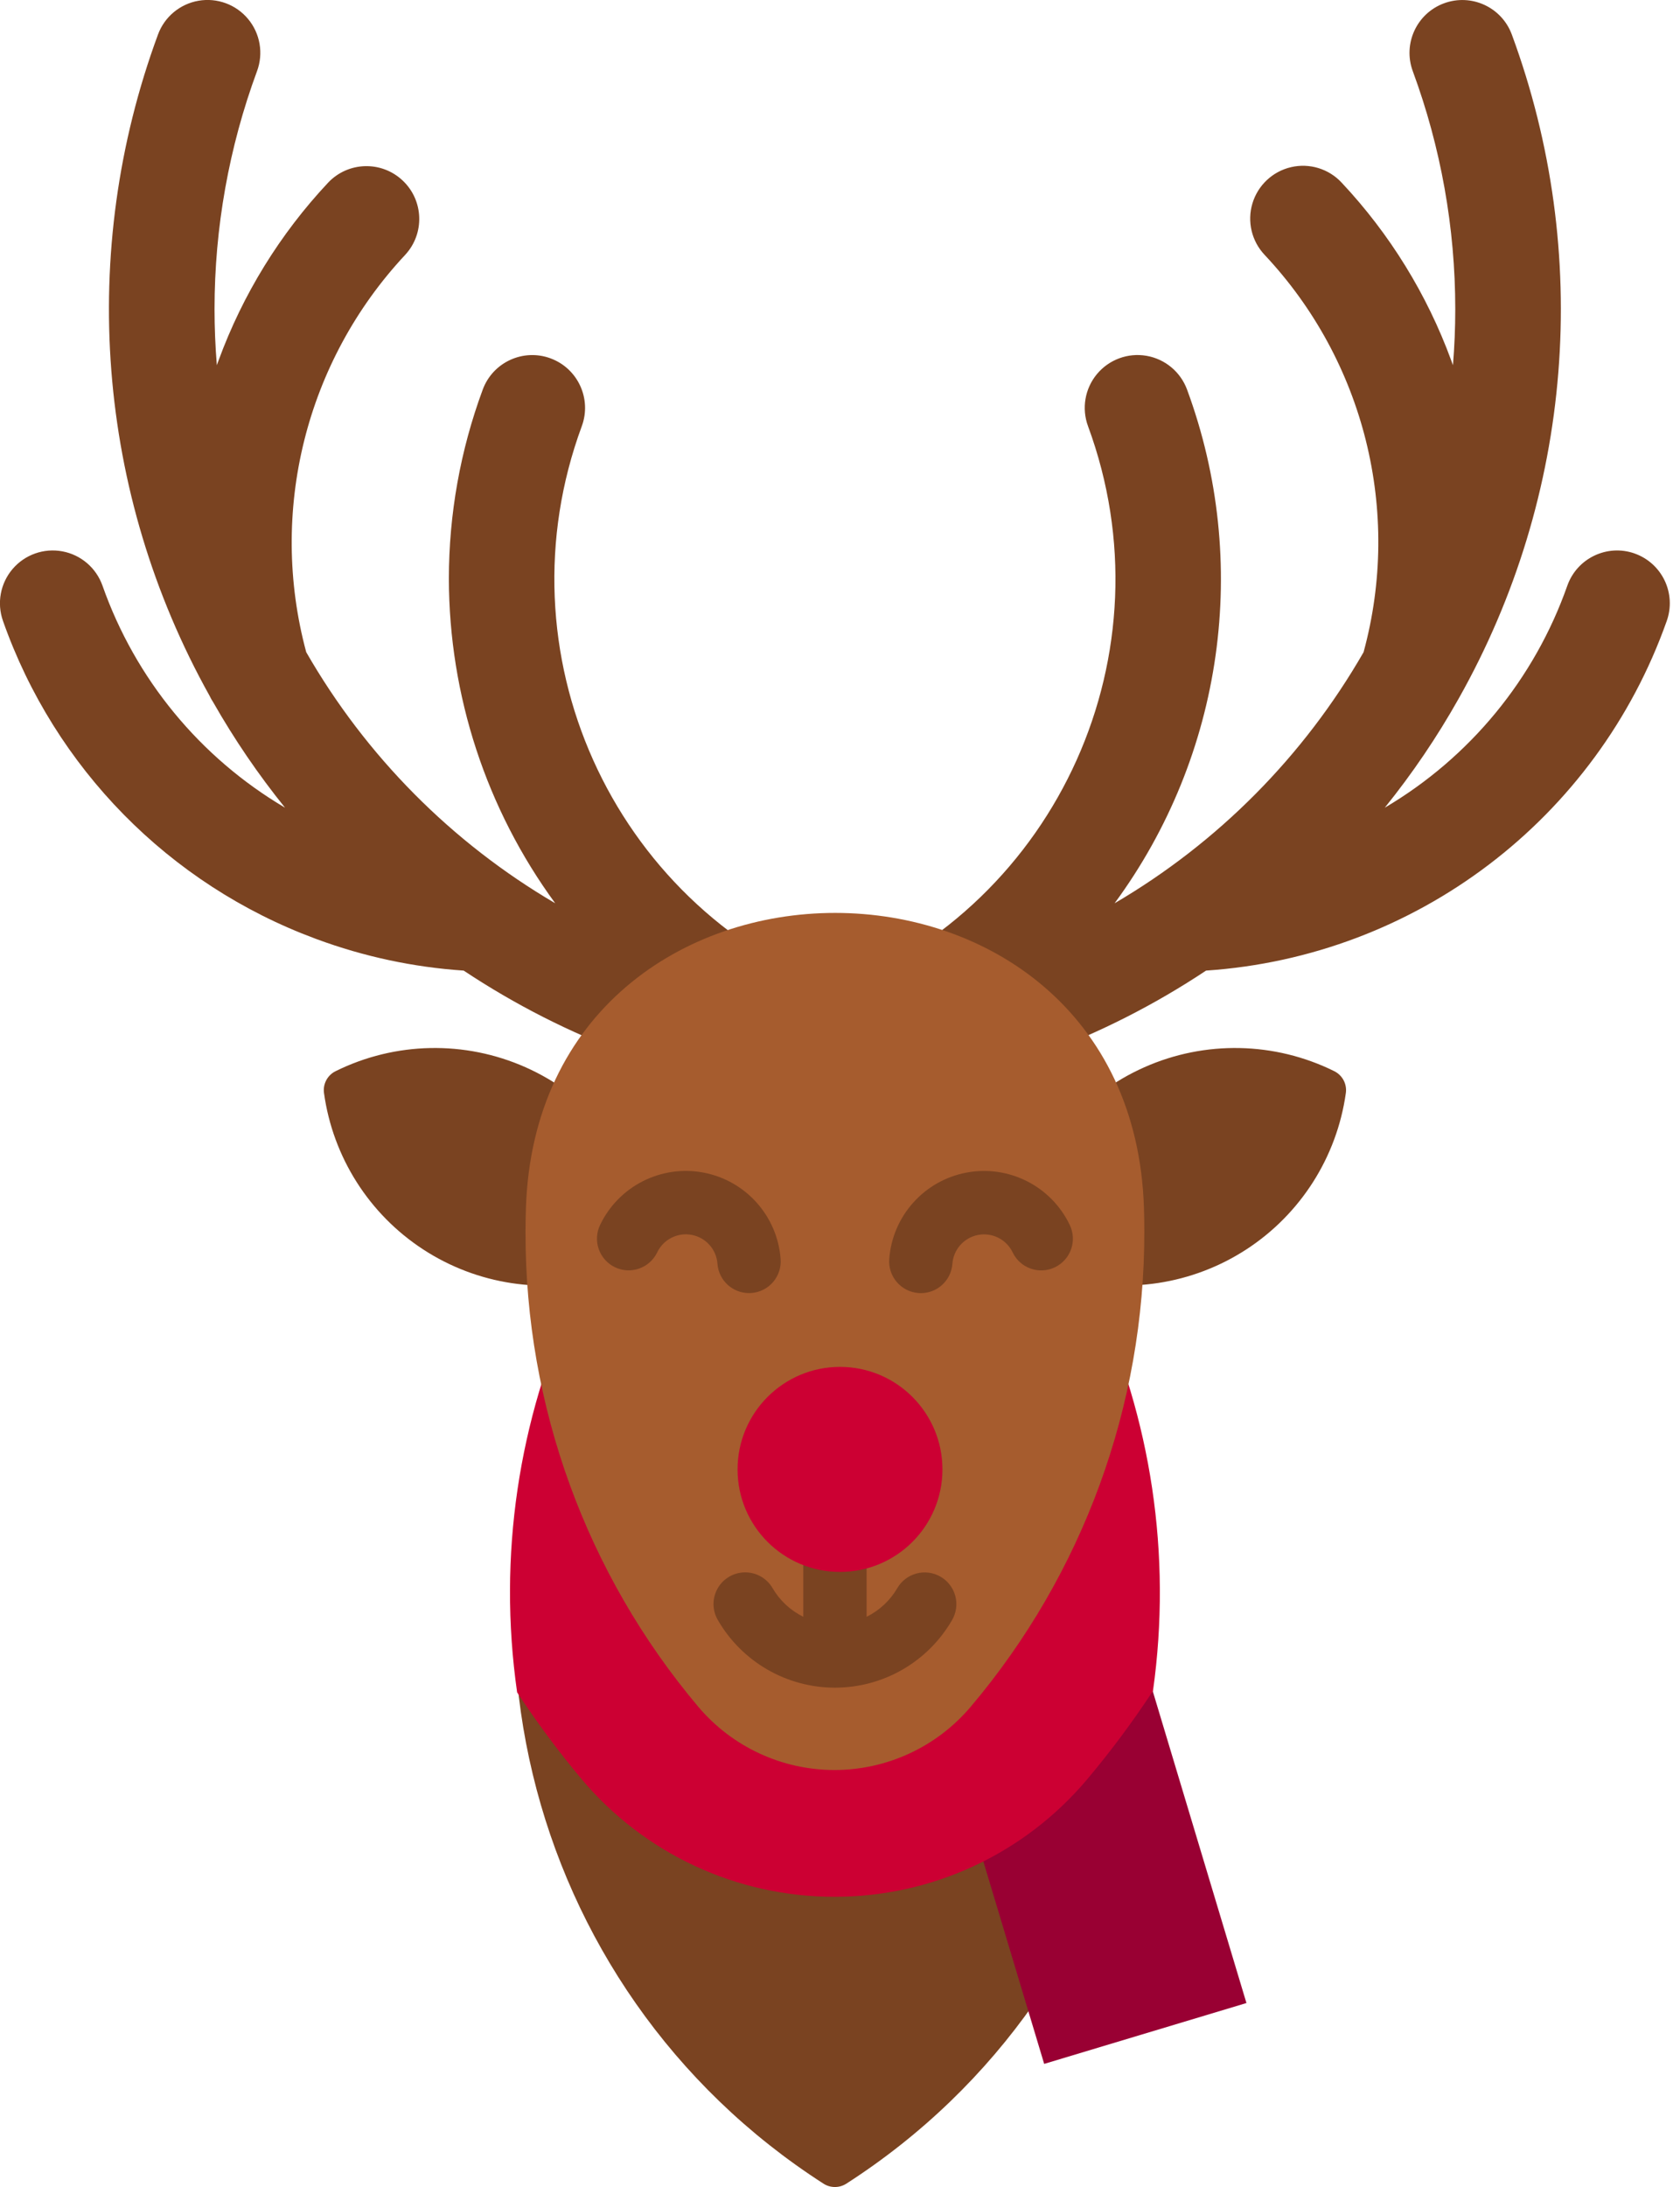
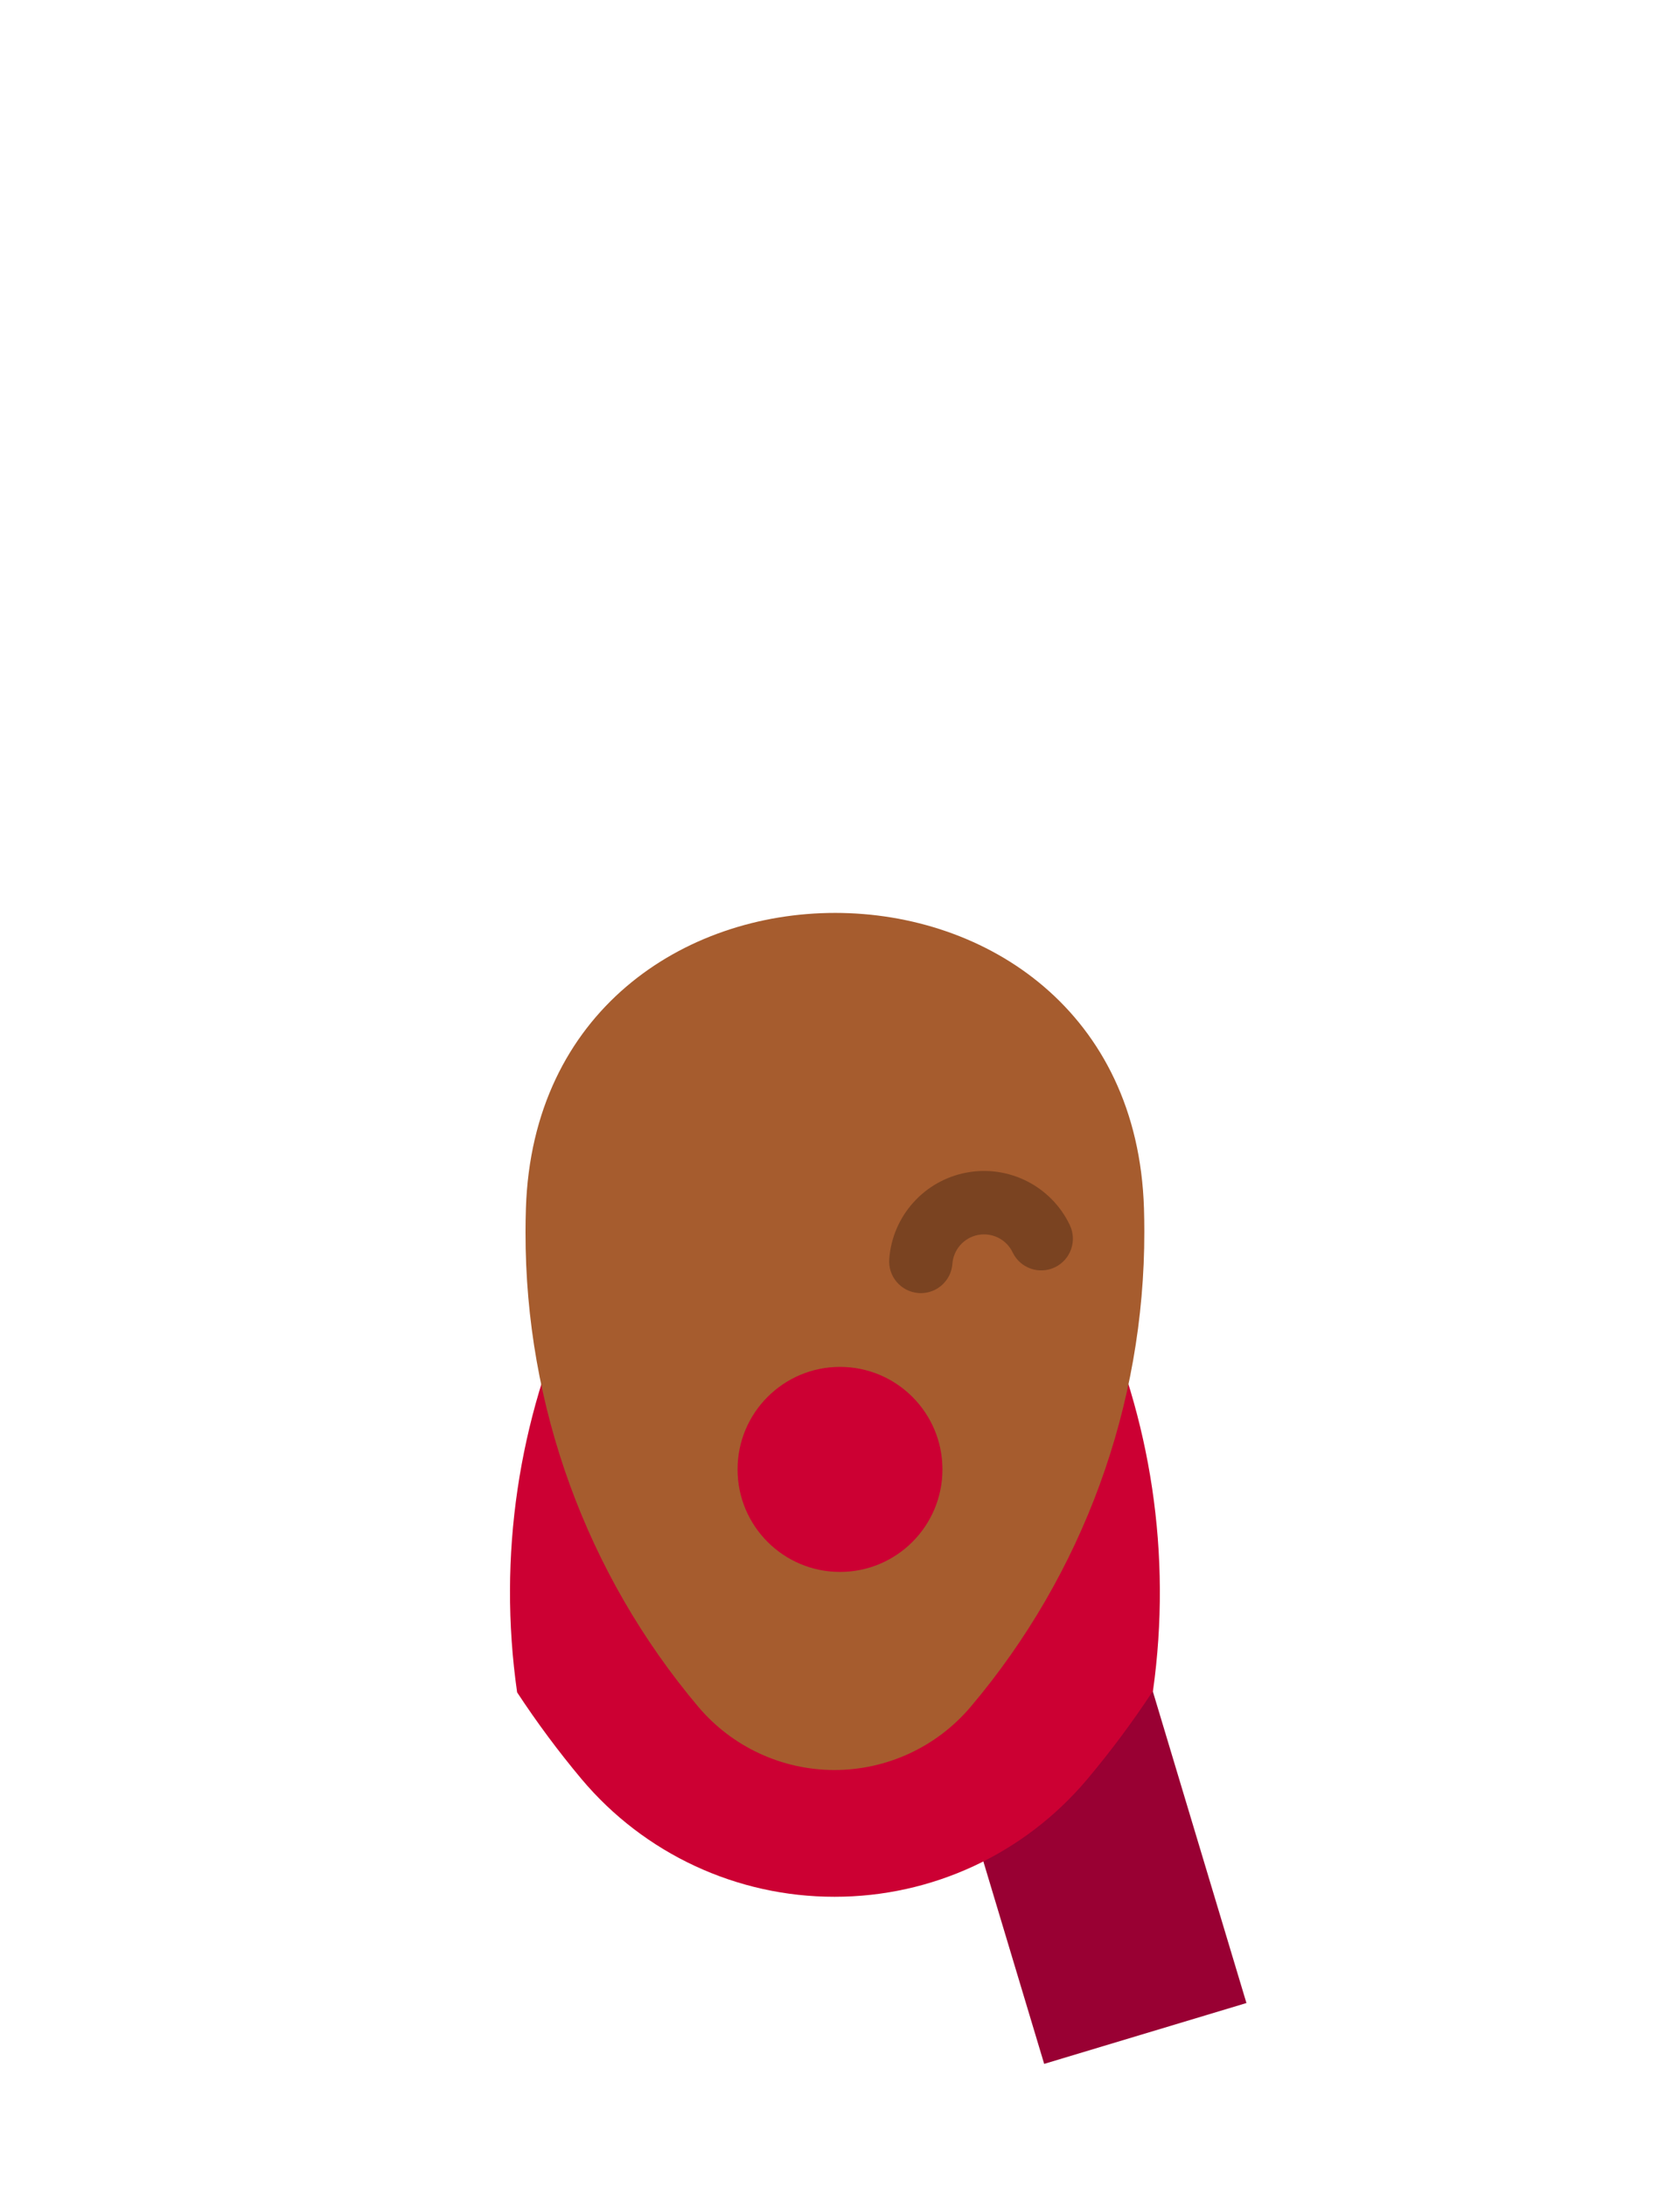
<svg xmlns="http://www.w3.org/2000/svg" height="160" viewBox="0 0 123 160" width="123">
  <g fill="none" fill-rule="evenodd">
    <g fill-rule="nonzero">
-       <path d="m97.685 78.365c-4.363-2.155-9.458-2.26-13.905-.285-4.447 1.975-7.787 5.825-9.114 10.506-3.508-4.645-7.807-8.637-12.7-11.79-.51-.328-1.164-.328-1.674 0-4.893 3.154-9.192 7.145-12.7 11.791-1.327-4.682-4.666-8.532-9.114-10.507-4.447-1.975-9.543-1.871-13.906.285-.603.295-.947.946-.85 1.611.652 4.679 3.298 8.847 7.255 11.428 3.957 2.581 8.839 3.321 13.383 2.03-13.31 22.805-6.286 52.048 15.93 66.32.51.328 1.164.328 1.674 0 22.216-14.272 29.241-43.514 15.931-66.32 4.544 1.282 9.421.537 13.376-2.042 3.955-2.579 6.603-6.741 7.262-11.416.097-.665-.247-1.315-.85-1.611z" fill="#7a4321" />
-       <path d="m119.683 40.494c-2.012-.712-4.22.342-4.933 2.354-2.402 6.82-7.135 12.572-13.365 16.243 2.02-2.503 3.829-5.171 5.407-7.975l.006-.011c8.366-14.835 9.789-32.597 3.89-48.575-.739-2.003-2.961-3.027-4.964-2.289-2.003.739-3.027 2.961-2.289 4.964 2.058 5.572 3.111 11.465 3.111 17.405 0 1.371-.056 2.741-.169 4.108-.042-.117-.084-.233-.127-.35-1.772-4.831-4.5-9.255-8.022-13.006-.943-1.015-2.357-1.447-3.706-1.133-1.349.313-2.427 1.325-2.826 2.651s-.058 2.765.895 3.77c7.303 7.77 10.046 18.775 7.242 29.063-4.373 7.606-10.656 13.938-18.229 18.369 7.974-10.836 9.968-24.955 5.307-37.576-.477-1.297-1.61-2.241-2.971-2.476-1.362-.235-2.745.276-3.629 1.338-.883 1.063-1.132 2.516-.652 3.812 6.096 16.51-2.143 34.862-18.532 41.276-16.389-6.414-24.629-24.766-18.532-41.276.739-2.003-.286-4.225-2.289-4.964s-4.225.286-4.964 2.289c-1.638 4.428-2.477 9.111-2.478 13.832.013 8.54 2.739 16.854 7.785 23.744-7.572-4.431-13.856-10.763-18.229-18.369-2.775-10.288-.036-21.28 7.242-29.063 1.447-1.558 1.364-3.993-.188-5.448-1.551-1.455-3.986-1.384-5.449.16-3.522 3.751-6.25 8.175-8.022 13.006-.043.116-.085.233-.127.35-.112-1.366-.169-2.736-.169-4.108 0-5.94 1.053-11.833 3.111-17.405.48-1.296.231-2.75-.652-3.812-.883-1.063-2.267-1.573-3.629-1.338-1.362.235-2.495 1.179-2.971 2.476-5.869 15.896-4.491 33.564 3.77 48.359.08.171.173.336.278.494 1.541 2.706 3.299 5.284 5.255 7.707-6.229-3.671-10.962-9.424-13.365-16.243-.461-1.302-1.581-2.259-2.938-2.511-1.358-.252-2.746.24-3.643 1.289-.897 1.05-1.166 2.498-.705 3.8 3.789 10.757 12.164 19.273 22.856 23.241l.109.041h.001c3.459 1.279 7.084 2.054 10.764 2.301 3.751 2.491 7.779 4.537 12.003 6.096l3.933 1.451c-.143.636-.121 1.297.064 1.922v.001l.002.005v.001l.002.005v.001l.002.005v.001l.002.005v.001l.002.005v.001l.002.006.002.007.002.006.002.005.002.006.002.006.002.007.002.006.002.005.002.006.002.006.002.006.002.006.002.006.002.006.002.006.002.006.002.005.002.006.002.006.002.006.002.006.002.005.002.006.002.007.001.002.002.006.002.006.002.005.002.005.001.001.002.006.002.006.002.005v.001l.641 1.736.001.004c.354.962 1.077 1.744 2.008 2.173.931.429 1.994.471 2.956.116l5.498-2.028 5.498 2.028c.914.338 1.923.317 2.822-.058l.005-.002c.043-.018.086-.037.129-.057.048-.021.094-.045.14-.068.865-.441 1.532-1.192 1.867-2.104l.001-.004.641-1.736v-.001l.002-.005.002-.006.002-.006.001-.001.002-.005.001-.002.002-.006.002-.006.002-.005.002-.007.002-.006.002-.005.002-.006.002-.006.002-.006.002-.006.002-.005.002-.006.002-.006.002-.006.002-.006.002-.006.002-.006.002-.006.002-.006.002-.005.002-.006.002-.007.002-.006c-.001-.008.002-.004.002-.006l.002-.005.002-.006.002-.007.002-.006v-.001l.002-.005v-.001l.002-.005v-.001l.002-.005v-.001l.002-.005v-.001l.002-.005v-.001c.185-.625.206-1.286.064-1.922l3.933-1.451c4.224-1.559 8.252-3.605 12.003-6.096 15.341-1.034 28.598-11.089 33.73-25.583.342-.966.287-2.029-.155-2.954s-1.233-1.637-2.199-1.978z" fill="#7a4321" />
      <path d="m53.297 118.249h47.535v15.458h-47.535z" fill="#903" transform="matrix(.288 .958 -.958 .288 175.5 15.887)" />
      <path d="m61.129 72.99c-17.037 10.923-26.132 30.786-23.269 50.82 1.445 2.2 3.016 4.314 4.706 6.332 4.597 5.476 11.383 8.634 18.533 8.624h.002c7.118.009 13.877-3.125 18.47-8.563 1.742-2.069 3.36-4.239 4.844-6.5 2.808-20.002-6.286-39.808-23.286-50.714z" fill="#c03" />
      <path d="m38.476 90.171c-.018 12.687 4.456 24.97 12.63 34.673 2.476 2.94 6.122 4.641 9.966 4.648 3.844.007 7.496-1.68 9.983-4.611 8.233-9.719 12.744-22.048 12.726-34.786 0-.566-.009-1.129-.026-1.691-.888-28.82-44.321-28.822-45.251-.003-.019.587-.029 1.177-.029 1.769z" fill="#a65c2e" />
-       <path d="m54.838 94.603c.061 0 .123-.002.186-.008.613-.049 1.182-.339 1.581-.807.399-.468.596-1.075.547-1.688-.237-3.141-2.555-5.731-5.65-6.315-3.095-.584-6.197.984-7.562 3.822-.559 1.152-.078 2.539 1.074 3.098 1.152.559 2.539.078 3.098-1.074.452-.955 1.492-1.485 2.531-1.289 1.039.196 1.814 1.069 1.886 2.124.095 1.205 1.1 2.134 2.309 2.135z" fill="#7a4321" />
      <path d="m78.318 89.609c-1.365-2.839-4.467-4.406-7.562-3.822-3.095.584-5.413 3.174-5.65 6.315-.049.613.148 1.22.547 1.688s.968.758 1.581.807c.063.005.125.008.186.008 1.209-.001 2.213-.931 2.309-2.135.072-1.055.847-1.927 1.886-2.124 1.039-.196 2.079.333 2.531 1.289.559 1.152 1.946 1.633 3.098 1.074s1.633-1.946 1.074-3.098z" fill="#7a4321" />
-       <path d="m68.87 115.354c-.531-.311-1.163-.398-1.758-.243-.595.156-1.104.541-1.414 1.072-.527.905-1.31 1.635-2.25 2.099v-6.707c.373.256.813.396 1.265.403.714-.001 1.387-.329 1.827-.892.44-.562.596-1.295.425-1.988-.662-2.684-3.071-4.57-5.835-4.57-2.765 0-5.173 1.886-5.835 4.57-.233.925.126 1.899.905 2.451.778.552 1.816.57 2.612.044v6.689c-.94-.463-1.723-1.193-2.25-2.098-.418-.717-1.186-1.156-2.016-1.152-.83.004-1.594.452-2.004 1.173-.41.721-.403 1.607.018 2.322 1.771 3.058 5.037 4.941 8.571 4.941 3.534 0 6.8-1.883 8.571-4.941.311-.531.398-1.163.242-1.758-.156-.595-.541-1.104-1.072-1.414z" fill="#7a4321" />
    </g>
    <circle cx="61.5" cy="107.5" fill="#c03" r="7.5" />
  </g>
</svg>